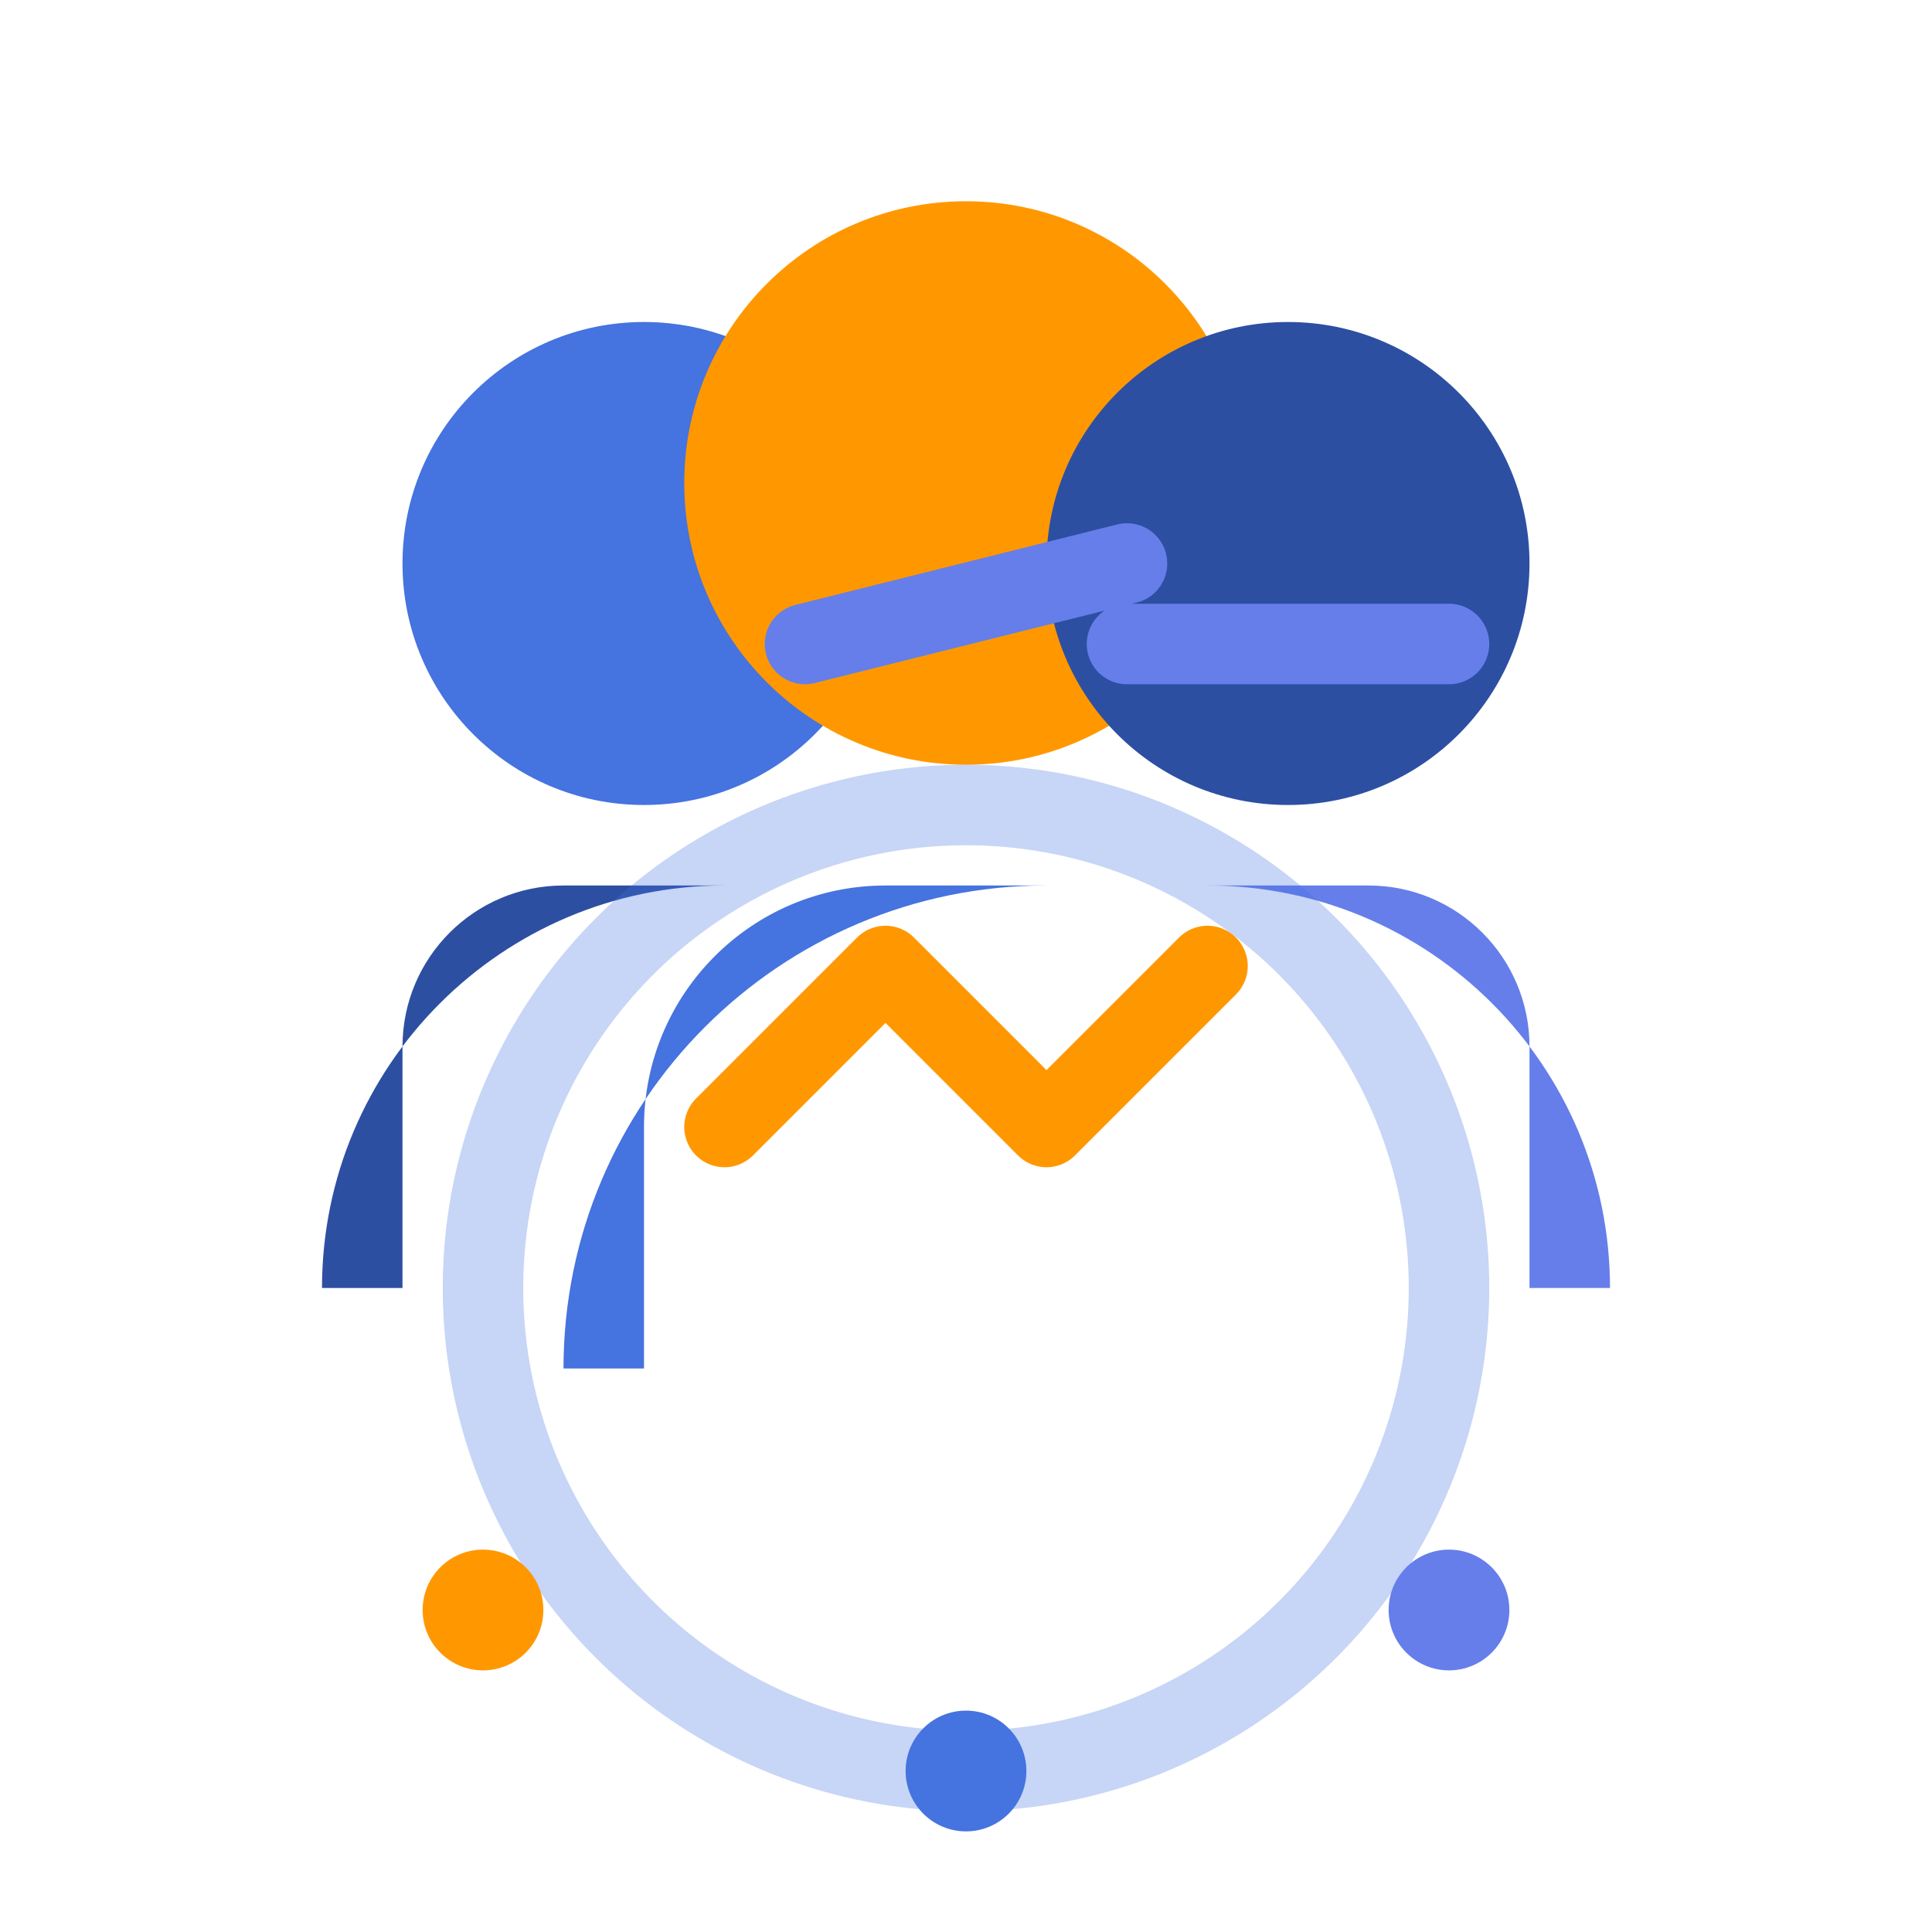
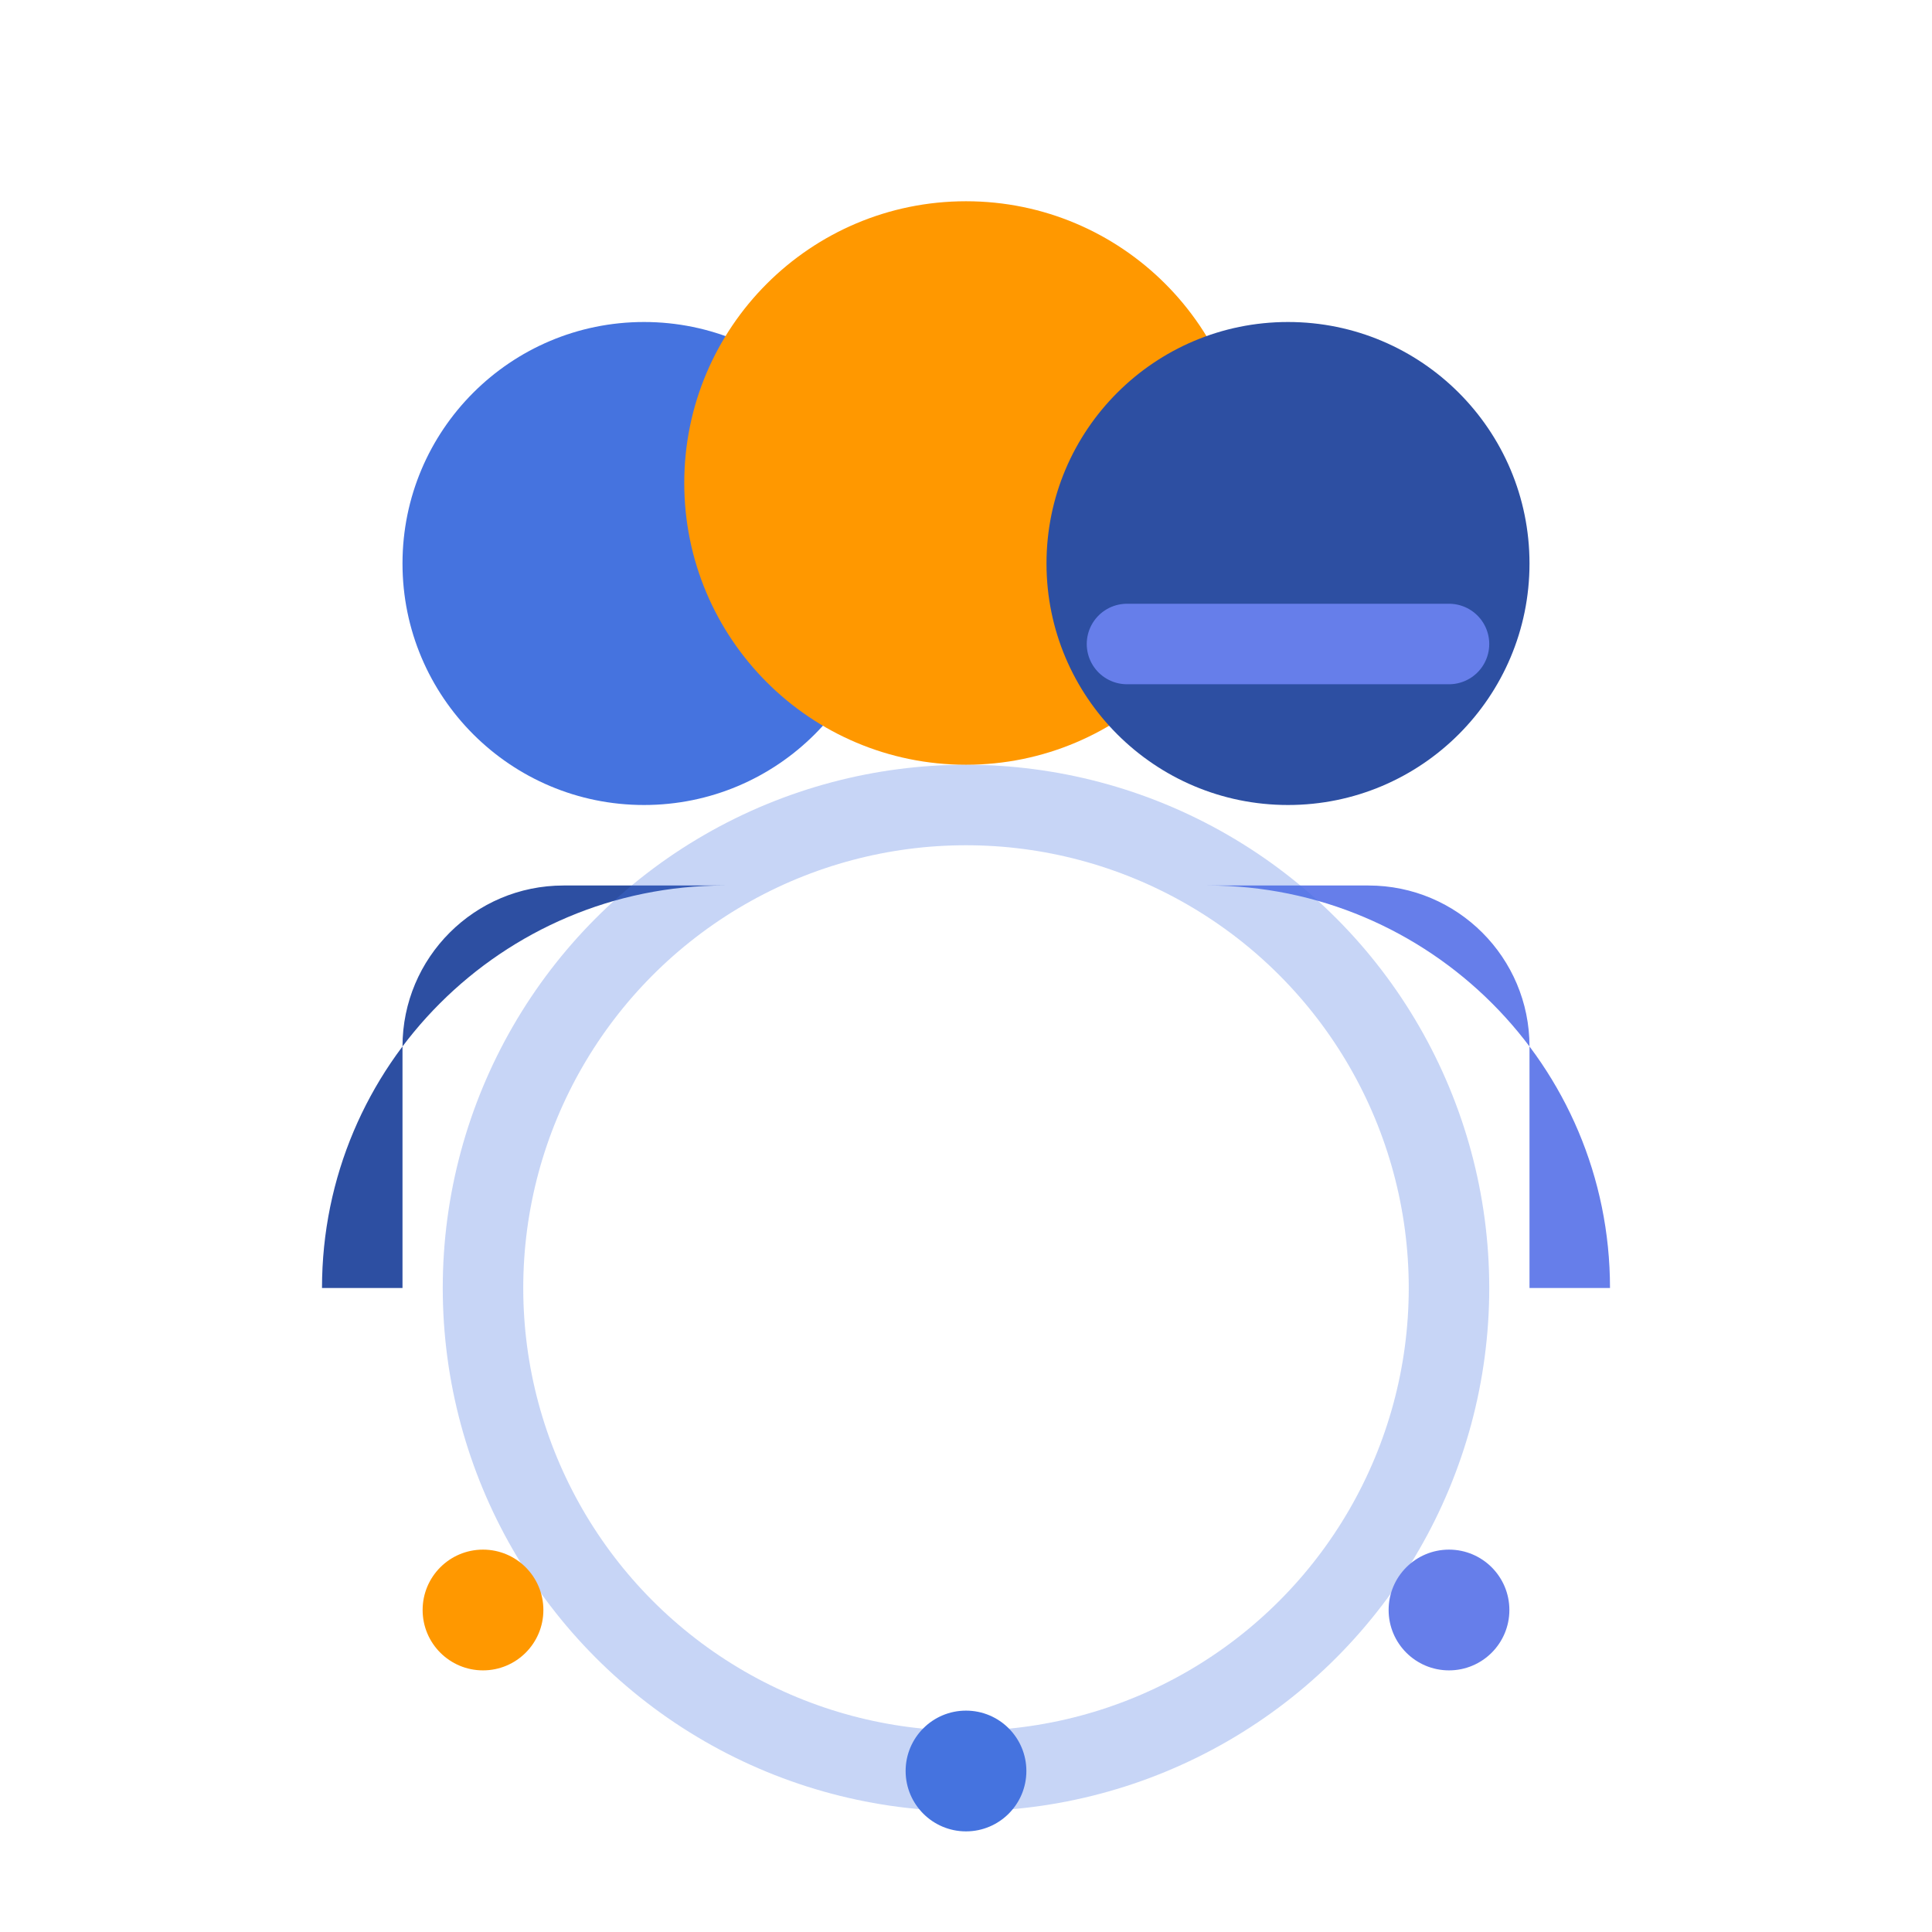
<svg xmlns="http://www.w3.org/2000/svg" width="48" height="48" viewBox="0 0 48 48" fill="none">
  <circle cx="16" cy="14" r="6" fill="#4573df" />
  <path d="M8 32C8 26.477 12.477 22 18 22H14C11.791 22 10 23.791 10 26V32H8Z" fill="#2d4fa2" />
  <circle cx="24" cy="12" r="7" fill="#ff9800" />
-   <path d="M14 34C14 27.373 19.373 22 26 22H22C18.686 22 16 24.686 16 28V34H14Z" fill="#4573df" />
  <circle cx="32" cy="14" r="6" fill="#2d4fa2" />
  <path d="M40 32C40 26.477 35.523 22 30 22H34C36.209 22 38 23.791 38 26V32H40Z" fill="#667eea" />
-   <path d="M20 16L28 14" stroke="#667eea" stroke-width="2" stroke-linecap="round" />
  <path d="M28 16L36 16" stroke="#667eea" stroke-width="2" stroke-linecap="round" />
-   <path d="M18 28L22 24L26 28L30 24" stroke="#ff9800" stroke-width="2" stroke-linecap="round" stroke-linejoin="round" fill="none" />
  <circle cx="24" cy="32" r="12" stroke="#4573df" stroke-width="2" fill="none" opacity="0.3" />
  <circle cx="12" cy="40" r="1.5" fill="#ff9800" />
  <circle cx="36" cy="40" r="1.5" fill="#667eea" />
  <circle cx="24" cy="44" r="1.5" fill="#4573df" />
</svg>